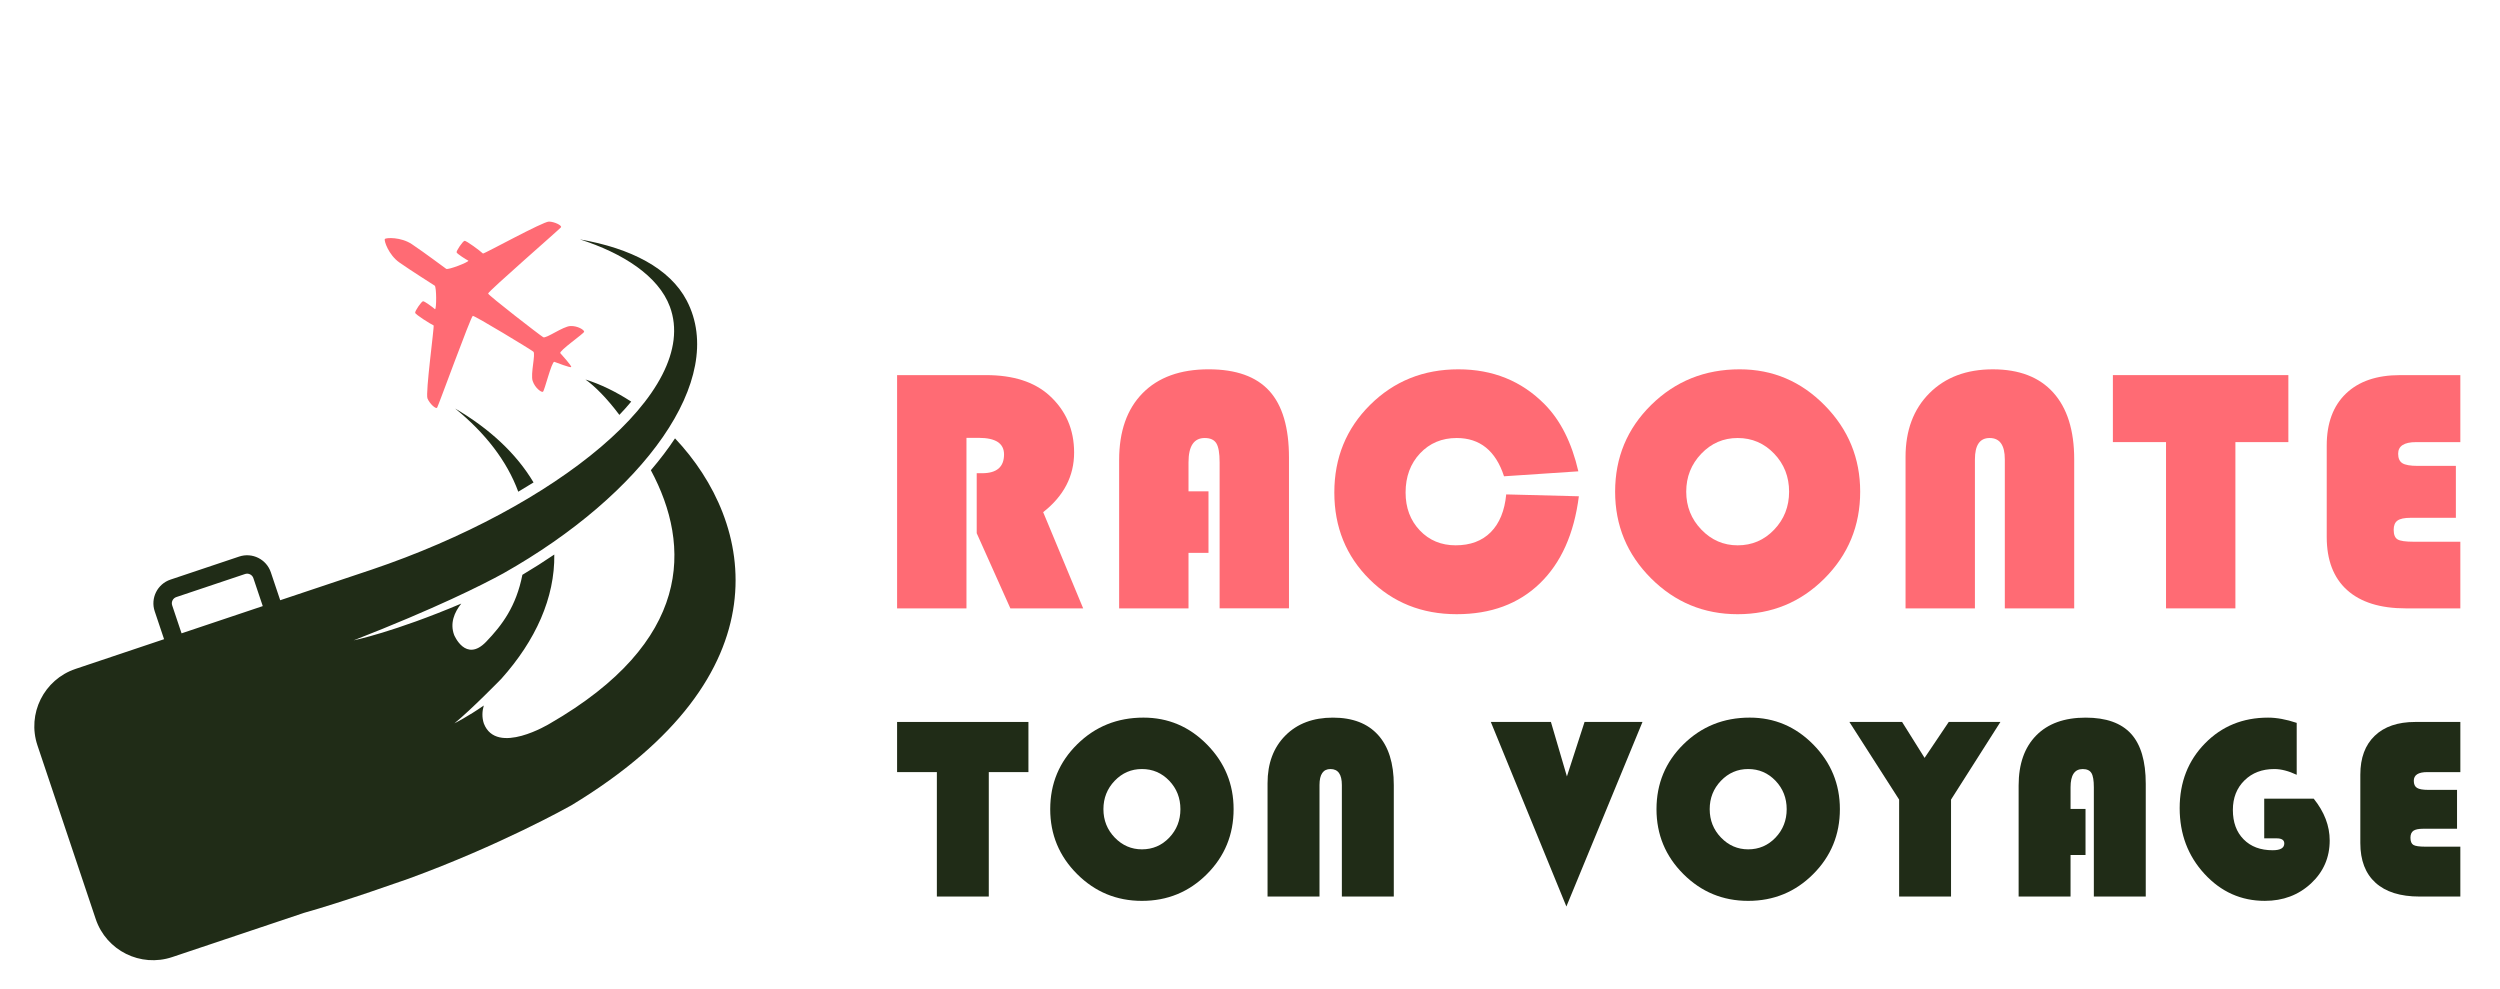
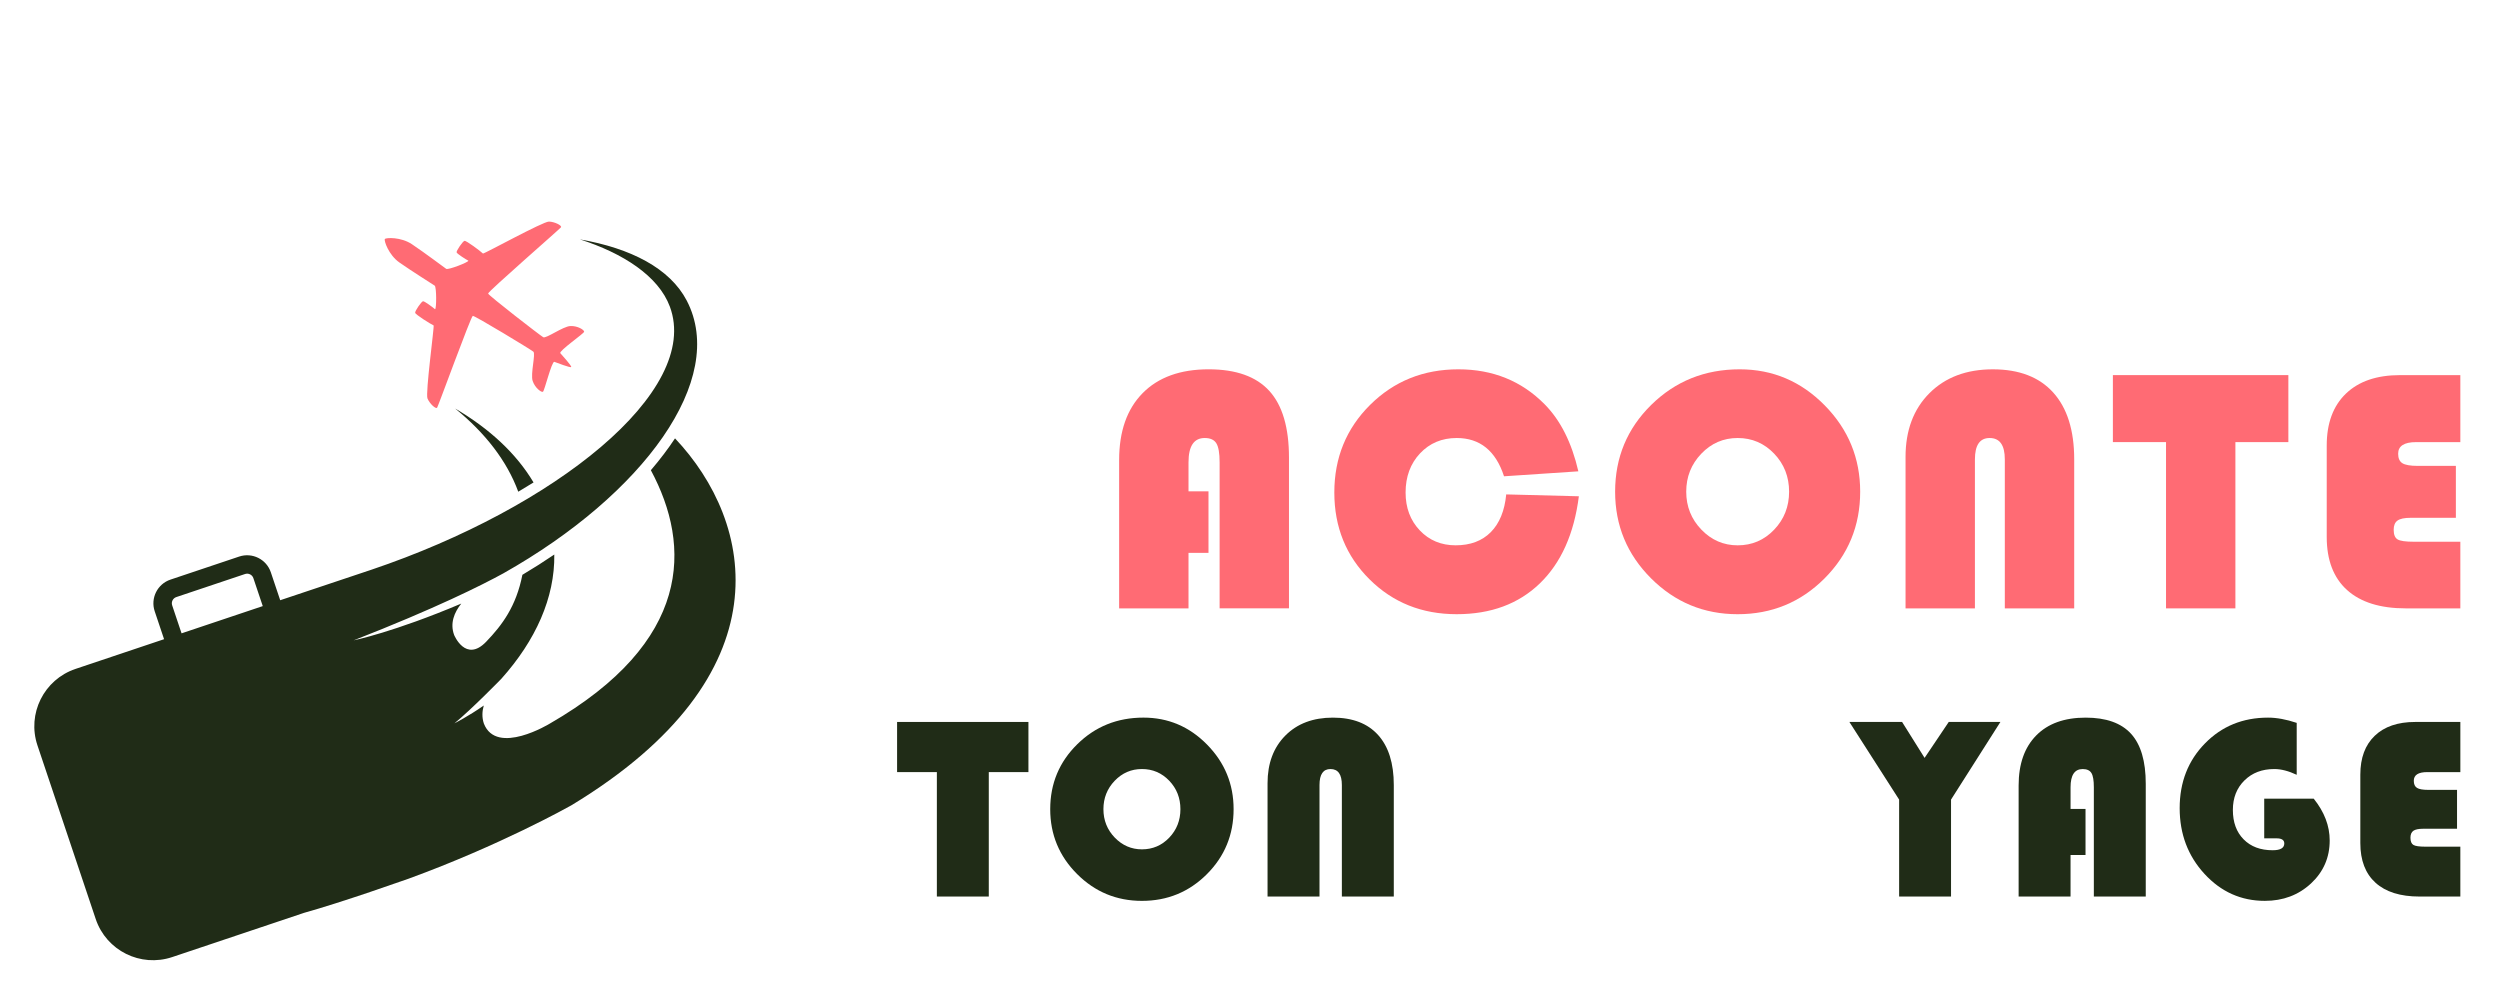
<svg xmlns="http://www.w3.org/2000/svg" version="1.1" id="Calque_1" x="0px" y="0px" width="220px" height="87px" viewBox="0 0 220 87" enable-background="new 0 0 220 87" xml:space="preserve">
  <g>
    <g>
      <g>
-         <path fill="#FF6B74" d="M85.049,38.53v15.007h-6.105V33.01h7.834c2.385,0,4.235,0.594,5.549,1.776     c1.463,1.324,2.195,3.002,2.195,5.038c0,2.074-0.908,3.823-2.722,5.246l3.519,8.467h-6.406l-2.962-6.615v-5.279h0.481     c1.283,0,1.924-0.552,1.924-1.654c0-0.972-0.742-1.458-2.225-1.458H85.049z" />
        <path fill="#FF6B74" d="M106.347,43.235v5.415h-1.758v4.887h-6.105V40.484c0-2.525,0.689-4.487,2.067-5.886     c1.378-1.399,3.315-2.099,5.812-2.099c2.406,0,4.186,0.635,5.338,1.902c1.153,1.268,1.729,3.226,1.729,5.872v13.263h-6.104     V40.681c0-0.801-0.095-1.358-0.287-1.669c-0.19-0.311-0.532-0.467-1.022-0.467c-0.953,0-1.428,0.713-1.428,2.136v2.555H106.347z" />
        <path fill="#FF6B74" d="M132.548,43.508l6.392,0.164c-0.422,3.31-1.567,5.865-3.437,7.67c-1.87,1.805-4.309,2.707-7.315,2.707     c-3.059,0-5.617-1.025-7.677-3.076c-2.06-2.05-3.09-4.593-3.09-7.631c0-3.059,1.051-5.628,3.15-7.714     c2.101-2.085,4.69-3.128,7.767-3.128c3.028,0,5.555,1.022,7.58,3.067c1.403,1.414,2.395,3.384,2.977,5.91l-6.541,0.436     c-0.731-2.245-2.12-3.368-4.165-3.368c-1.304,0-2.379,0.451-3.227,1.353c-0.846,0.903-1.27,2.052-1.27,3.444     c0,1.344,0.416,2.454,1.248,3.331c0.832,0.877,1.884,1.315,3.157,1.315c1.294,0,2.325-0.386,3.091-1.157     C131.955,46.059,132.408,44.95,132.548,43.508z" />
        <path fill="#FF6B74" d="M153.095,32.5c2.907,0,5.401,1.058,7.481,3.174c2.08,2.114,3.12,4.646,3.12,7.594     c0,2.996-1.048,5.542-3.143,7.639c-2.096,2.095-4.642,3.143-7.639,3.143c-2.979,0-5.519-1.054-7.624-3.159     s-3.159-4.646-3.159-7.622c0-3.009,1.06-5.554,3.18-7.64C147.434,33.543,150.027,32.5,153.095,32.5z M152.915,38.545     c-1.253,0-2.322,0.461-3.204,1.384c-0.881,0.923-1.323,2.035-1.323,3.339c0,1.302,0.444,2.416,1.332,3.338     c0.886,0.922,1.952,1.383,3.196,1.383c1.263,0,2.333-0.458,3.209-1.376c0.877-0.916,1.316-2.032,1.316-3.345     c0-1.314-0.438-2.429-1.316-3.347C155.248,39.005,154.178,38.545,152.915,38.545z" />
        <path fill="#FF6B74" d="M167.688,53.537V40.214c0-2.336,0.698-4.205,2.097-5.608s3.261-2.105,5.586-2.105     c2.316,0,4.088,0.682,5.315,2.045c1.229,1.364,1.844,3.323,1.844,5.879v13.113h-6.106V40.424c0-1.252-0.445-1.879-1.337-1.879     c-0.863,0-1.294,0.627-1.294,1.879v13.113H167.688z" />
        <path fill="#FF6B74" d="M196.715,38.905v14.632h-6.105V38.905h-4.676V33.01h15.442v5.896H196.715z" />
        <path fill="#FF6B74" d="M216.117,40.997v4.57h-3.984c-0.54,0-0.924,0.08-1.149,0.241c-0.227,0.16-0.34,0.43-0.34,0.811     c0,0.432,0.116,0.716,0.349,0.851c0.231,0.136,0.699,0.202,1.413,0.202h4.104v5.865h-4.794c-2.258,0-3.981-0.539-5.175-1.615     c-1.193-1.078-1.789-2.634-1.789-4.671v-8.044c0-1.964,0.563-3.489,1.692-4.572c1.126-1.082,2.712-1.625,4.757-1.625h5.309v5.896     h-3.894c-1.053,0-1.579,0.342-1.579,1.023c0,0.4,0.125,0.679,0.376,0.835c0.252,0.154,0.697,0.233,1.339,0.233H216.117z" />
      </g>
      <g>
        <path fill="#202C17" d="M87.013,67.945v10.95h-4.569v-10.95h-3.5v-4.413h11.558v4.413H87.013z" />
        <path fill="#202C17" d="M100.624,63.15c2.175,0,4.042,0.791,5.598,2.374c1.557,1.584,2.335,3.479,2.335,5.683     c0,2.244-0.783,4.151-2.351,5.719c-1.569,1.568-3.475,2.351-5.717,2.351c-2.229,0-4.13-0.787-5.706-2.362     s-2.364-3.478-2.364-5.707c0-2.25,0.794-4.155,2.382-5.717C96.386,63.932,98.327,63.15,100.624,63.15z M100.489,67.675     c-0.938,0-1.737,0.346-2.397,1.034c-0.661,0.69-0.991,1.523-0.991,2.498c0,0.977,0.333,1.81,0.997,2.5     c0.665,0.688,1.462,1.035,2.392,1.035c0.946,0,1.746-0.343,2.403-1.029c0.655-0.688,0.983-1.522,0.983-2.506     c0-0.981-0.328-1.816-0.983-2.504C102.235,68.018,101.435,67.675,100.489,67.675z" />
        <path fill="#202C17" d="M111.544,78.896v-9.973c0-1.747,0.524-3.146,1.57-4.197c1.047-1.052,2.441-1.575,4.182-1.575     c1.733,0,3.059,0.51,3.978,1.53c0.919,1.021,1.38,2.488,1.38,4.401v9.813h-4.57v-9.813c0-0.939-0.333-1.407-1.002-1.407     c-0.645,0-0.966,0.468-0.966,1.407v9.813H111.544z" />
-         <path fill="#202C17" d="M144.539,63.532l-6.697,16.24l-6.65-16.24h5.289l1.407,4.794l1.553-4.794H144.539z" />
-         <path fill="#202C17" d="M153.974,63.15c2.176,0,4.043,0.791,5.6,2.374c1.557,1.584,2.336,3.479,2.336,5.683     c0,2.244-0.784,4.151-2.353,5.719c-1.567,1.568-3.474,2.351-5.717,2.351c-2.229,0-4.131-0.787-5.706-2.362     c-1.576-1.575-2.363-3.478-2.363-5.707c0-2.25,0.792-4.155,2.379-5.717C149.738,63.932,151.679,63.15,153.974,63.15z      M153.839,67.675c-0.938,0-1.737,0.346-2.396,1.034c-0.661,0.69-0.99,1.523-0.99,2.498c0,0.977,0.331,1.81,0.996,2.5     c0.664,0.688,1.46,1.035,2.391,1.035c0.946,0,1.746-0.343,2.403-1.029c0.656-0.688,0.985-1.522,0.985-2.506     c0-0.981-0.329-1.816-0.985-2.504C155.585,68.018,154.785,67.675,153.839,67.675z" />
        <path fill="#202C17" d="M176.036,63.532l-4.345,6.832v8.531h-4.568v-8.531l-4.377-6.832h4.638l1.98,3.163l2.126-3.163H176.036z" />
        <path fill="#202C17" d="M183.526,71.185v4.053h-1.318v3.658h-4.569v-9.77c0-1.891,0.517-3.358,1.548-4.406     c1.032-1.047,2.482-1.569,4.35-1.569c1.802,0,3.132,0.474,3.997,1.423c0.861,0.949,1.292,2.414,1.292,4.396v9.927h-4.568v-9.623     c0-0.602-0.071-1.017-0.214-1.25c-0.143-0.231-0.398-0.348-0.766-0.348c-0.713,0-1.069,0.532-1.069,1.598v1.912H183.526z" />
        <path fill="#202C17" d="M199.253,70.285h4.355c0.935,1.164,1.405,2.39,1.405,3.68c0,1.501-0.551,2.762-1.647,3.781     c-1.102,1.021-2.454,1.53-4.058,1.53c-2.086,0-3.856-0.79-5.313-2.374c-1.457-1.583-2.184-3.511-2.184-5.784     c0-2.28,0.74-4.18,2.223-5.694c1.481-1.516,3.333-2.273,5.555-2.273c0.757,0,1.598,0.153,2.521,0.462v4.569     c-0.72-0.339-1.376-0.507-1.969-0.507c-1.076,0-1.95,0.333-2.628,1.001c-0.679,0.667-1.021,1.534-1.021,2.6     c0,1.088,0.316,1.95,0.949,2.588c0.629,0.639,1.48,0.957,2.552,0.957c0.683,0,1.024-0.198,1.024-0.597     c0-0.299-0.224-0.45-0.677-0.45h-1.089V70.285z" />
        <path fill="#202C17" d="M216.219,69.509v3.421h-2.982c-0.406,0-0.695,0.062-0.861,0.179c-0.171,0.122-0.256,0.325-0.256,0.609     c0,0.322,0.088,0.535,0.261,0.637s0.523,0.152,1.057,0.152h3.072v4.389h-3.591c-1.688,0-2.976-0.404-3.869-1.211     s-1.341-1.971-1.341-3.495v-6.021c0-1.47,0.422-2.61,1.267-3.419c0.846-0.813,2.034-1.218,3.563-1.218h3.972v4.413h-2.915     c-0.787,0-1.182,0.254-1.182,0.764c0,0.302,0.095,0.508,0.284,0.625c0.187,0.117,0.519,0.175,0.999,0.175H216.219z" />
      </g>
    </g>
    <g>
      <path fill="#202C17" d="M59.402,38.576c-0.621,0.938-1.333,1.876-2.126,2.802c3.596,6.703,3.596,15.1-8.89,22.297h0    c-0.008,0.005-4.686,2.867-5.805,0c-0.186-0.554-0.15-1.099-0.009-1.59c-1.346,0.946-2.582,1.569-2.582,1.569    c1.521-1.246,4.049-3.839,4.124-3.917c3.027-3.379,4.718-7.142,4.664-10.938c-0.903,0.613-1.84,1.21-2.808,1.785    c-0.545,2.773-1.778,4.424-3.188,5.89c-1.808,1.876-2.819-0.598-2.819-0.598c-0.381-1.037,0.017-1.99,0.63-2.761    c-5.954,2.522-9.469,3.235-9.469,3.235c7.216-2.818,11.287-4.862,13.176-5.898c12.307-6.943,19.749-17.069,16.133-24    c-1.478-2.833-4.908-4.604-9.399-5.385c3.767,1.206,6.912,3.213,7.916,5.921c2.766,7.463-10.168,17.713-26.258,23.145    c-0.081,0.022-8.033,2.687-8.033,2.687l-0.825-2.457c-0.386-1.15-1.635-1.771-2.785-1.386l-6.049,2.029    c-1.15,0.386-1.772,1.636-1.386,2.785l0.825,2.458l-7.792,2.615c-2.785,0.936-4.283,3.95-3.35,6.731l5.126,15.278    c0.934,2.783,3.948,4.281,6.732,3.349l11.591-3.889c1.649-0.462,3.743-1.136,5.837-1.845h0.001    c1.146-0.388,2.292-0.782,3.366-1.161c8.073-2.95,14.062-6.309,14.333-6.461C69.275,59.368,66.397,45.984,59.402,38.576z     M15.977,55.734l-0.825-2.46c-0.102-0.303,0.061-0.631,0.364-0.732l6.049-2.029c0.302-0.102,0.631,0.062,0.732,0.364l0.826,2.46    L15.977,55.734z" />
      <path fill="#FF6B74" d="M48.305,19.5c-0.504-0.013-5.649,2.823-5.804,2.812c-0.235-0.228-1.465-1.145-1.622-1.117    c-0.157,0.03-0.741,0.89-0.698,1.016c0.043,0.125,0.81,0.616,1.035,0.729c0.028,0.134-1.783,0.833-1.949,0.718    c-0.167-0.114-1.862-1.391-3.017-2.167c-0.969-0.651-2.293-0.586-2.383-0.455c-0.09,0.132,0.324,1.39,1.279,2.062    c1.14,0.798,2.939,1.922,3.107,2.038c0.166,0.112,0.166,2.054,0.03,2.077c-0.188-0.171-0.921-0.71-1.054-0.704    c-0.131,0.005-0.724,0.858-0.695,1.016c0.028,0.157,1.328,0.976,1.624,1.112c0.066,0.141-0.732,5.96-0.54,6.427    c0.192,0.466,0.743,0.965,0.85,0.809c0.106-0.155,2.975-8.045,3.138-8.076c0.167-0.031,5.11,2.962,5.329,3.149    c0.221,0.186-0.267,1.962-0.061,2.578s0.764,1.021,0.902,0.953c0.139-0.066,0.776-2.718,1.01-2.635    c0.182,0.063,1.413,0.547,1.477,0.454s-0.829-1.069-0.954-1.215c-0.161-0.188,2.084-1.735,2.096-1.889s-0.564-0.53-1.213-0.501    c-0.65,0.03-2.132,1.122-2.386,0.984c-0.253-0.139-4.821-3.677-4.852-3.844c-0.03-0.163,6.303-5.673,6.411-5.828    C49.473,19.847,48.81,19.512,48.305,19.5z" />
-       <path fill="#202C17" d="M51.52,33.396c0.814,0.577,1.901,1.662,2.984,3.114c0.372-0.388,0.72-0.778,1.043-1.166    C54.206,34.47,52.835,33.807,51.52,33.396z" />
      <path fill="#202C17" d="M45.607,43.27c0.458-0.27,0.905-0.541,1.344-0.814c-1.506-2.539-3.88-4.736-6.9-6.506    C42.688,38.085,44.614,40.563,45.607,43.27z" />
    </g>
  </g>
</svg>